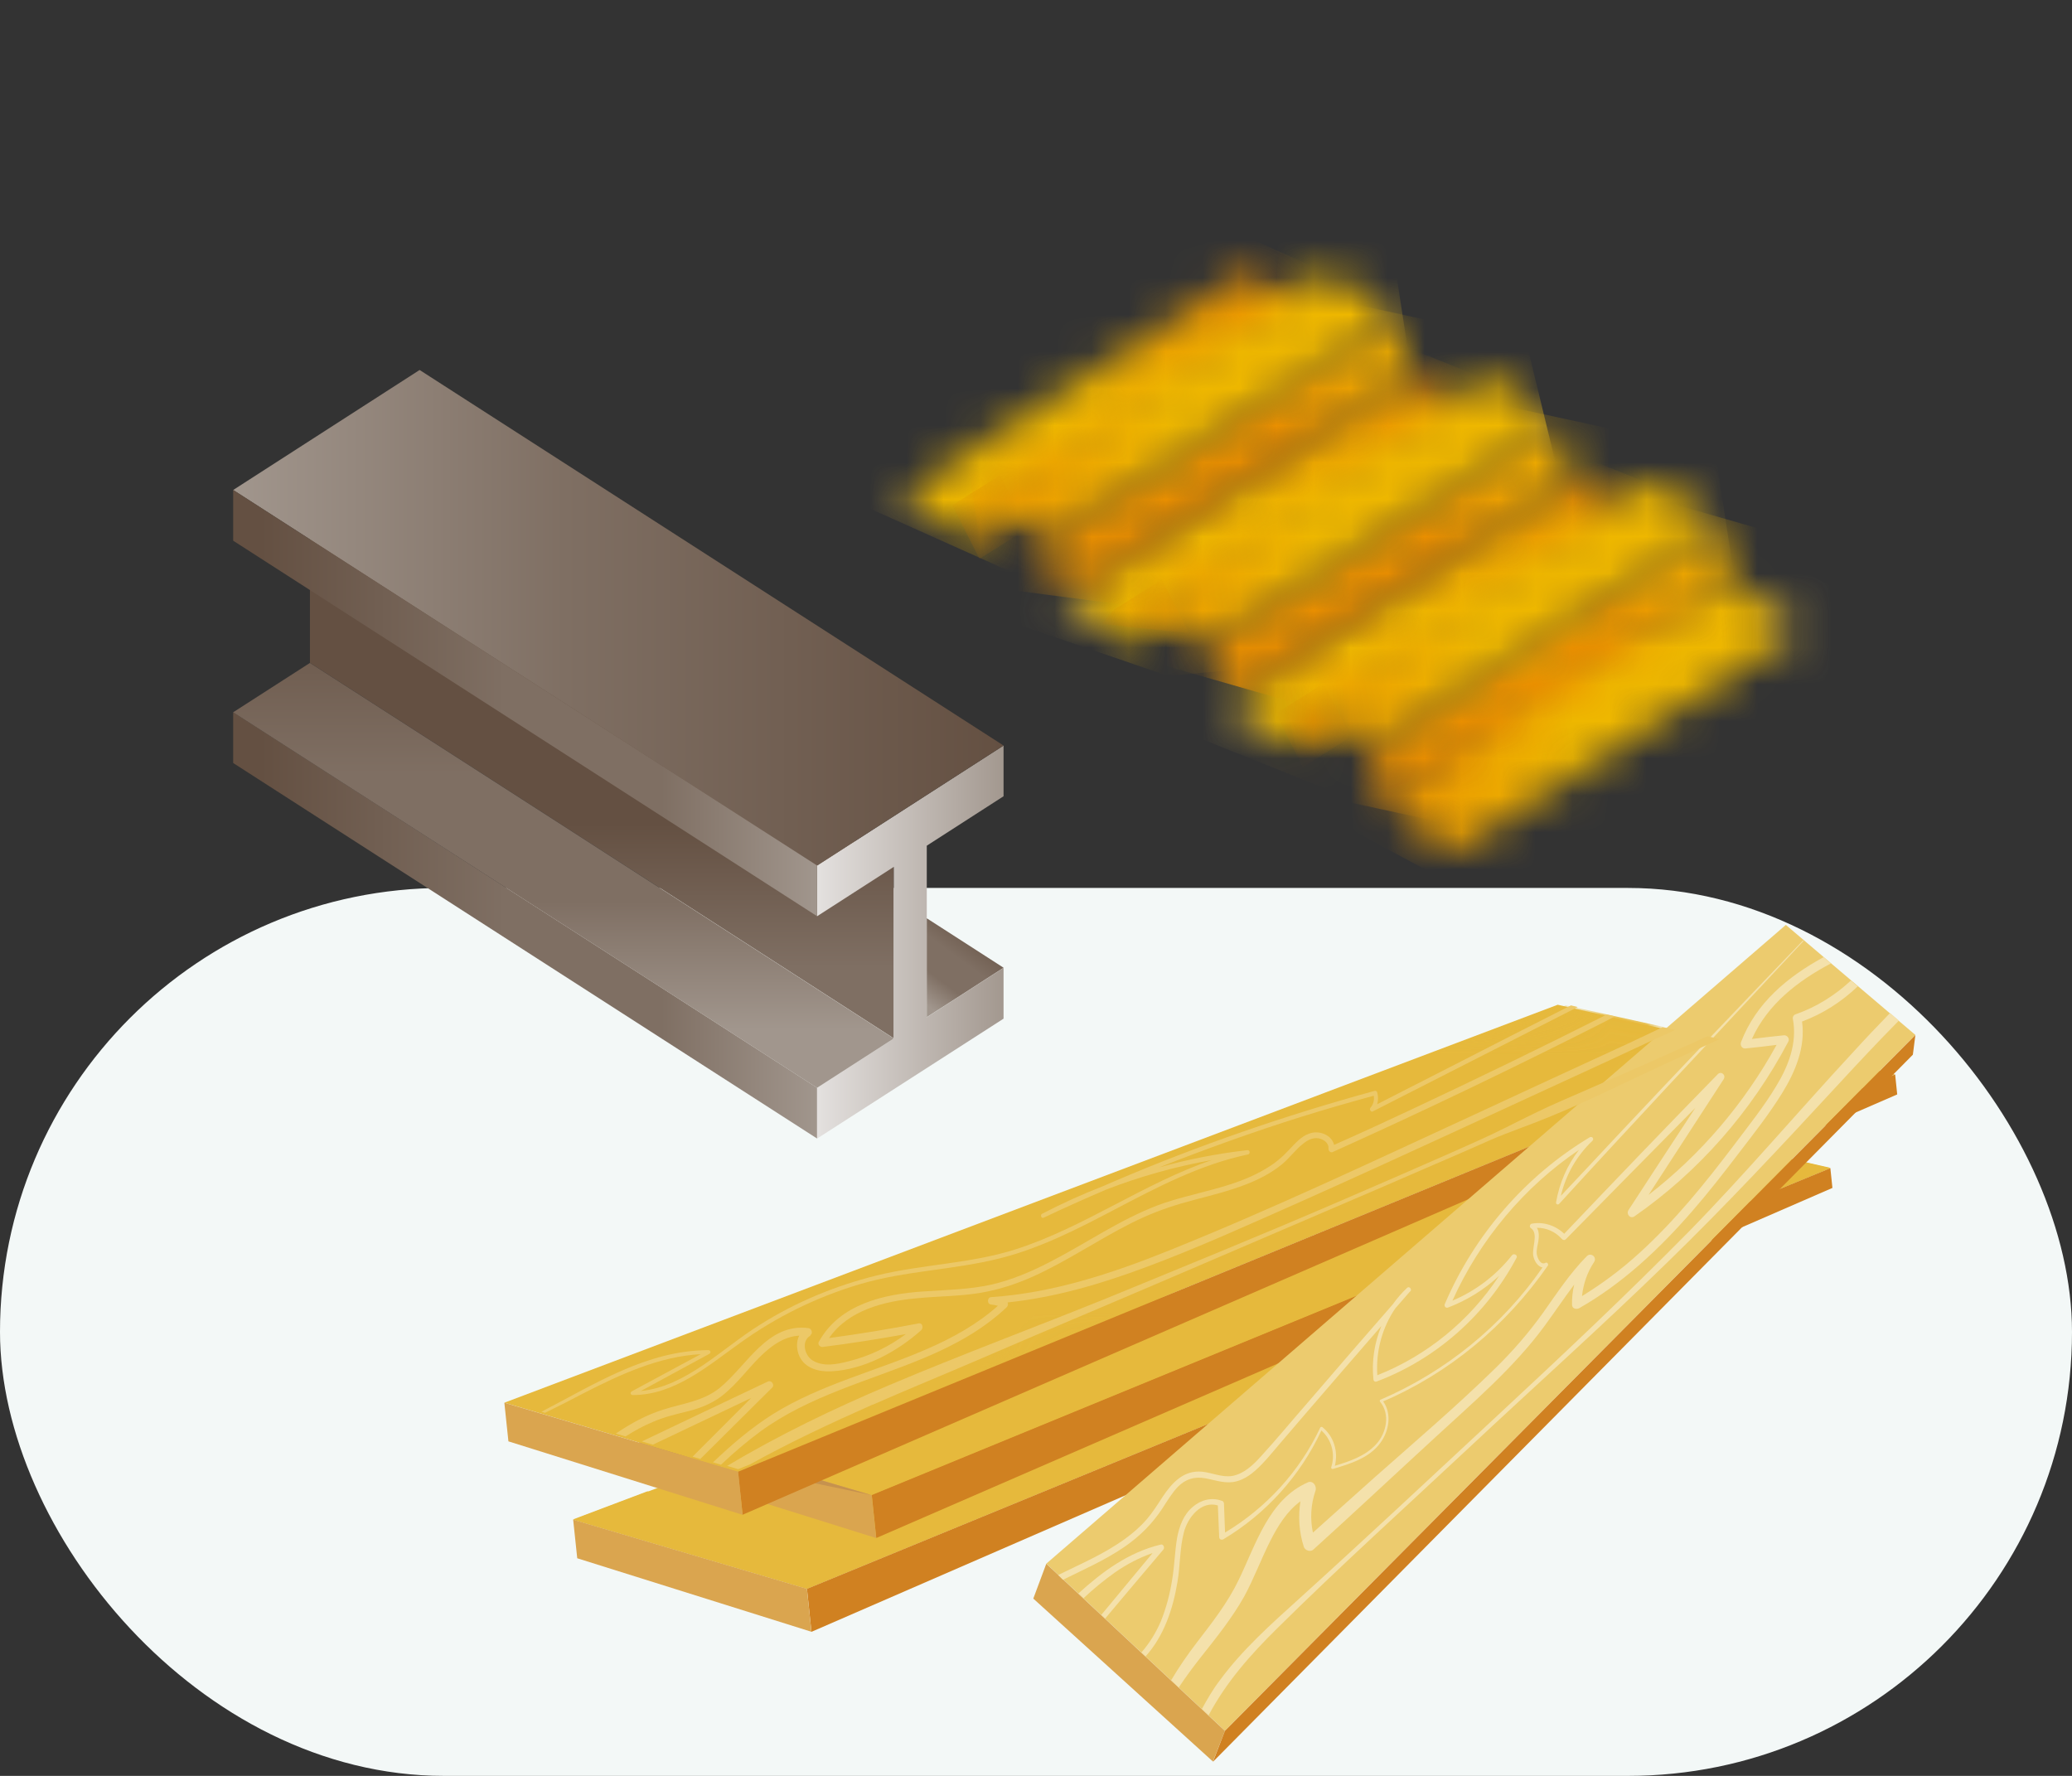
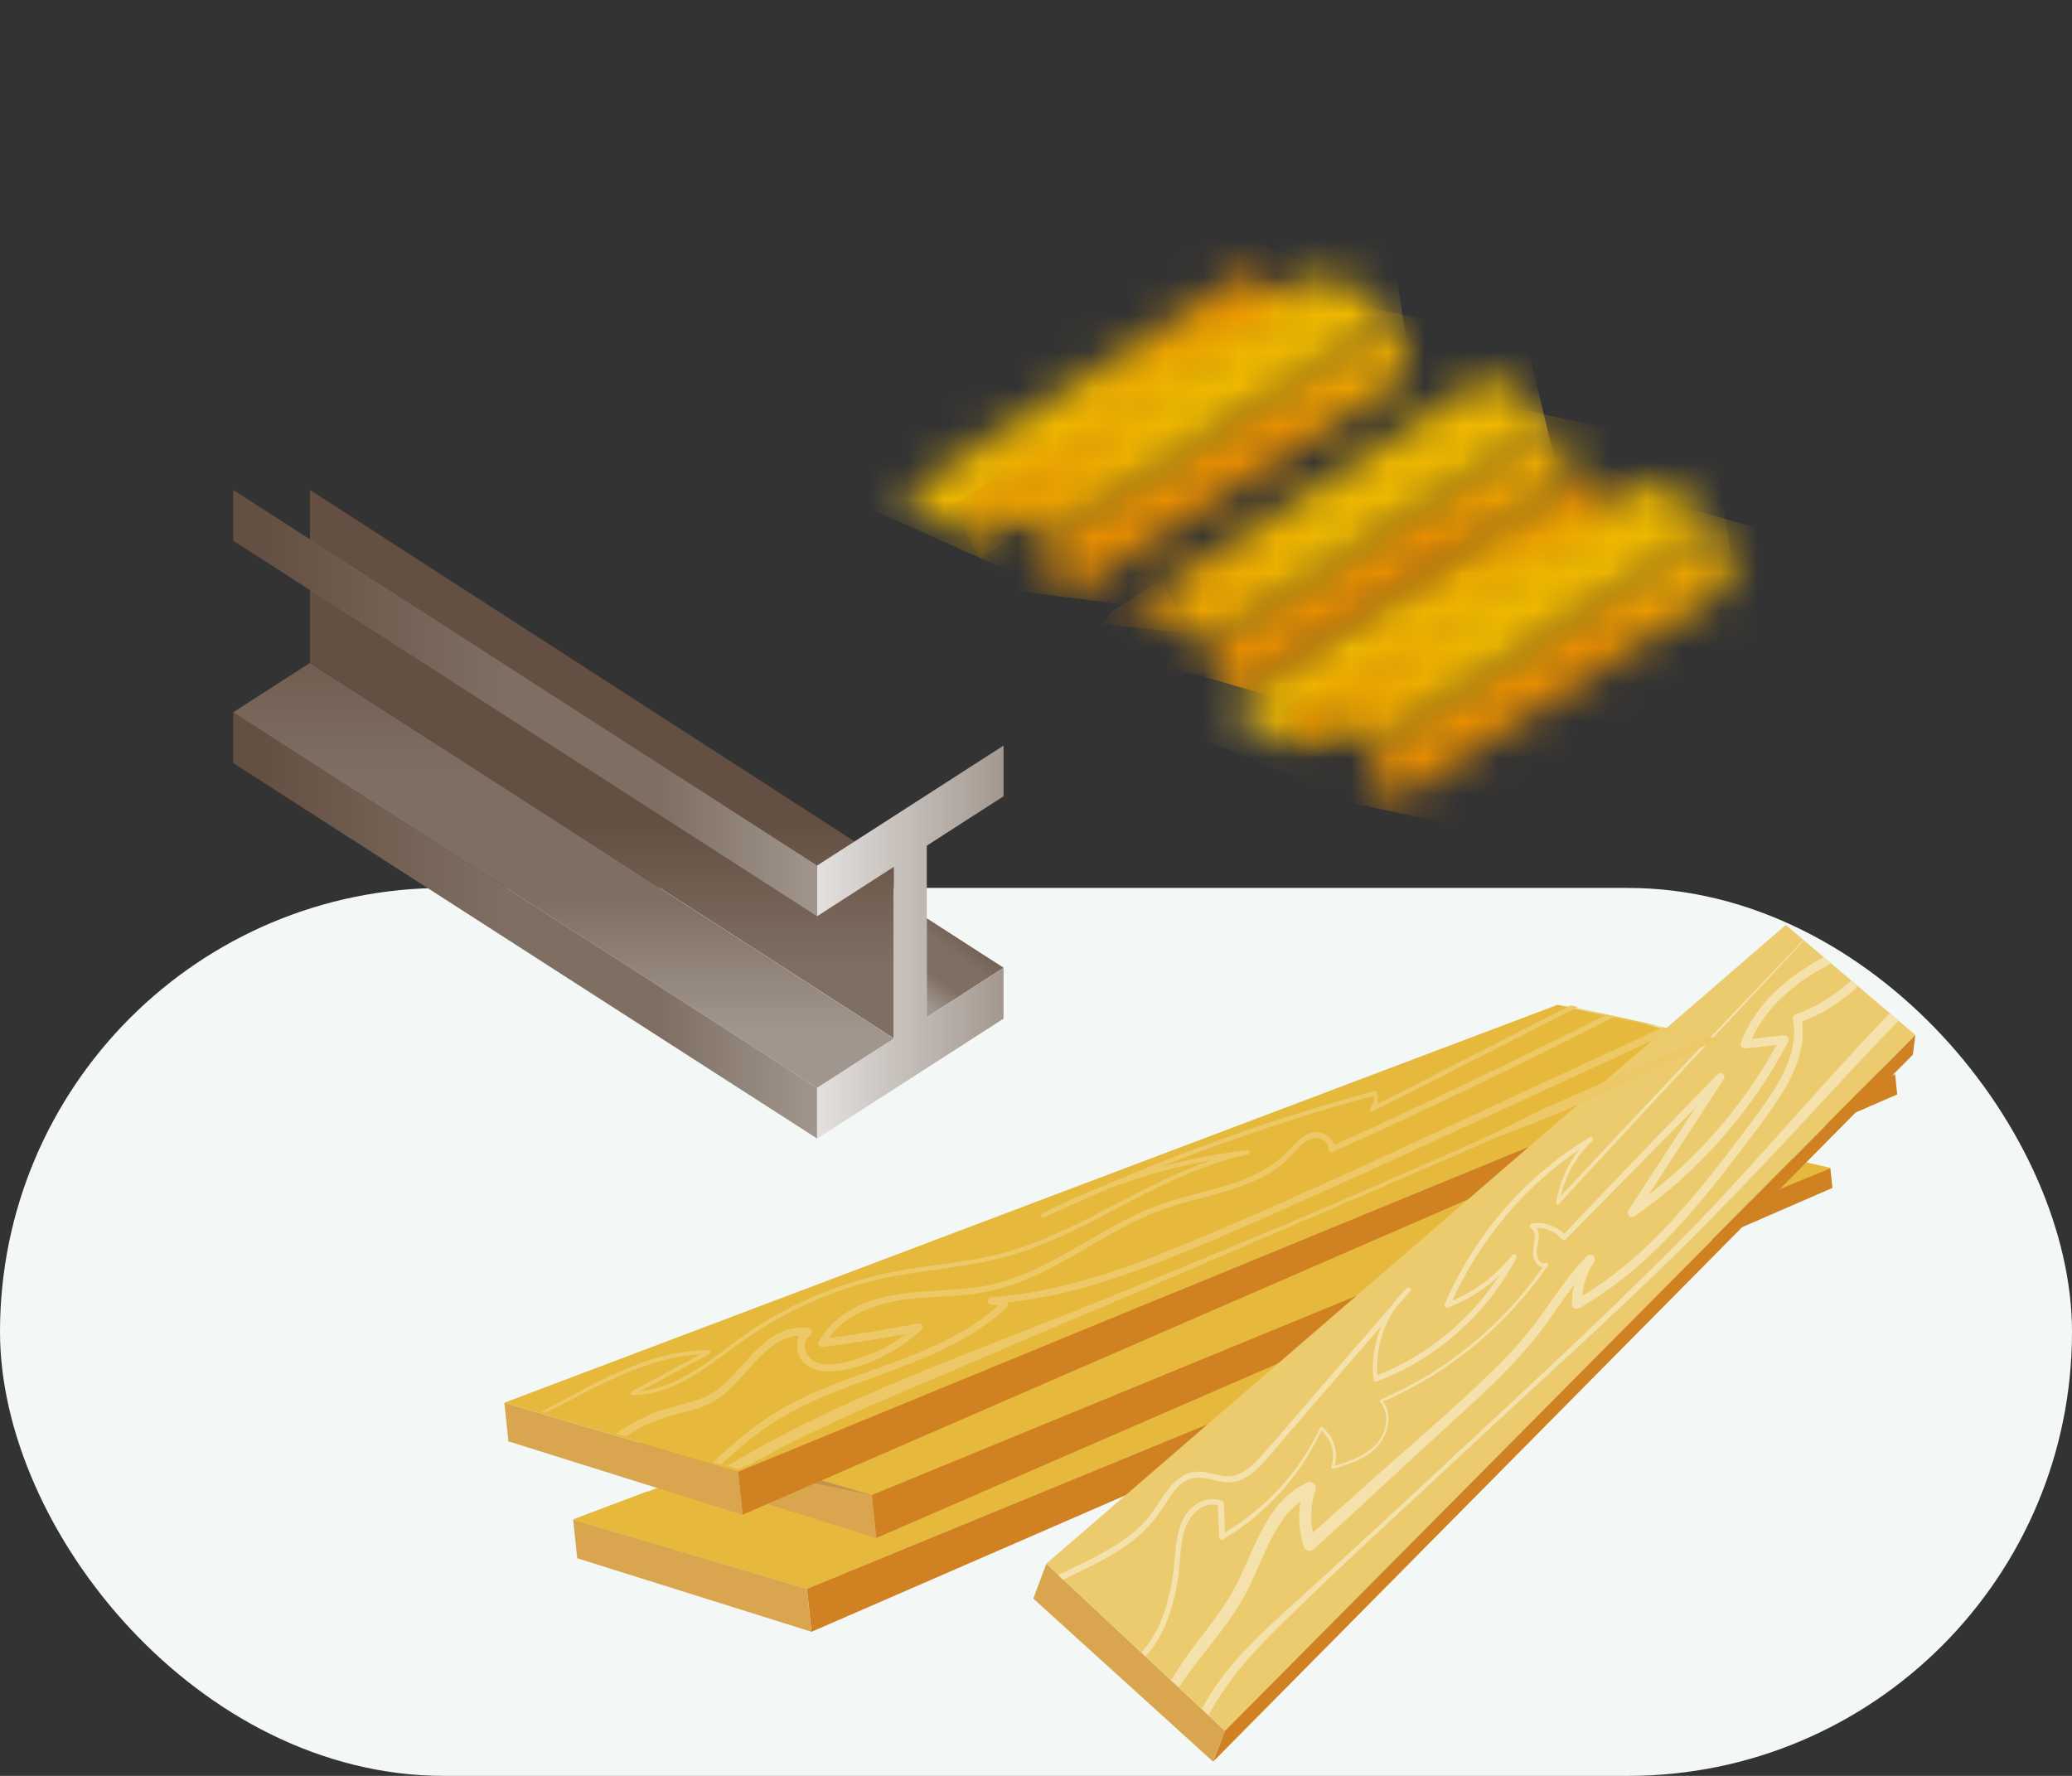
<svg xmlns="http://www.w3.org/2000/svg" width="56" height="48" viewBox="0 0 56 48" fill="none">
  <rect x="0" y="0" width="56" height="48" fill="#333333" stroke="none" />
  <rect y="24" width="56" height="24" rx="12" fill="#F3F8F7" />
  <g clip-path="url(#clip0_7344_214623)">
    <mask id="mask0_7344_214623" style="mask-type:luminance" maskUnits="userSpaceOnUse" x="37" y="15" width="12" height="9">
      <path d="M37.44 21.822L41.886 17.709L46.815 15.789L48.696 17L39.323 23.032L37.44 21.822Z" fill="white" />
    </mask>
    <g mask="url(#mask0_7344_214623)">
-       <path d="M39.846 10.645L50.288 16.276L45.221 27.116L34.778 21.484L39.846 10.645Z" fill="url(#paint0_linear_7344_214623)" />
-     </g>
+       </g>
    <mask id="mask1_7344_214623" style="mask-type:luminance" maskUnits="userSpaceOnUse" x="33" y="12" width="12" height="9">
      <path d="M33.071 19.006L42.444 12.973L44.327 14.183L34.952 20.216L33.071 19.006Z" fill="white" />
    </mask>
    <g mask="url(#mask1_7344_214623)">
      <path d="M34.353 8.979L31.003 19.387L43.041 24.202L46.391 13.795L34.353 8.979Z" fill="url(#paint1_linear_7344_214623)" />
    </g>
    <mask id="mask2_7344_214623" style="mask-type:luminance" maskUnits="userSpaceOnUse" x="34" y="18" width="3" height="3">
      <path d="M36.036 19.522L34.952 20.218L35.214 18.992L36.036 19.522Z" fill="white" />
    </mask>
    <g mask="url(#mask2_7344_214623)">
      <path d="M35.774 18.472L34.48 19.285L35.213 20.733L36.507 19.92L35.774 18.472Z" fill="url(#paint2_linear_7344_214623)" />
    </g>
    <mask id="mask3_7344_214623" style="mask-type:luminance" maskUnits="userSpaceOnUse" x="37" y="14" width="10" height="8">
      <path d="M37.095 20.201L46.469 14.168L46.815 15.787L37.44 21.819L37.095 20.201Z" fill="white" />
    </mask>
    <g mask="url(#mask3_7344_214623)">
      <path d="M46.461 23.852L35.809 21.543L36.377 11.082L48.101 14.448L46.461 23.852Z" fill="url(#paint3_linear_7344_214623)" />
    </g>
    <mask id="mask4_7344_214623" style="mask-type:luminance" maskUnits="userSpaceOnUse" x="35" y="12" width="12" height="9">
      <path d="M35.214 18.99L44.588 12.957L46.469 14.168L37.095 20.2L35.214 18.99Z" fill="white" />
    </mask>
    <g mask="url(#mask4_7344_214623)">
      <path d="M33.065 12.103L46.15 10.875L47.547 19.995L35.533 22.281L33.065 12.103Z" fill="url(#paint4_linear_7344_214623)" />
    </g>
    <mask id="mask5_7344_214623" style="mask-type:luminance" maskUnits="userSpaceOnUse" x="28" y="10" width="12" height="8">
      <path d="M28.7 16.193L38.074 10.16L39.956 11.371L30.581 17.404L28.7 16.193Z" fill="white" />
    </mask>
    <g mask="url(#mask5_7344_214623)">
-       <path d="M37.6 20.338L26.635 16.578L29.985 6.172L42.022 10.989L37.6 20.338Z" fill="url(#paint5_linear_7344_214623)" />
-     </g>
+       </g>
    <mask id="mask6_7344_214623" style="mask-type:luminance" maskUnits="userSpaceOnUse" x="30" y="16" width="2" height="2">
      <path d="M31.665 16.709L30.581 17.406L30.843 16.18L31.665 16.709Z" fill="white" />
    </mask>
    <g mask="url(#mask6_7344_214623)">
      <path d="M29.771 16.867L30.111 16.477L31.403 15.664L32.137 17.112L29.771 16.867Z" fill="url(#paint6_linear_7344_214623)" />
    </g>
    <mask id="mask7_7344_214623" style="mask-type:luminance" maskUnits="userSpaceOnUse" x="32" y="11" width="11" height="9">
      <path d="M32.724 17.388L42.098 11.355L42.443 12.974L33.071 19.007L32.724 17.388Z" fill="white" />
    </mask>
    <g mask="url(#mask7_7344_214623)">
      <path d="M42.09 21.036L30.366 17.669L33.079 9.324L43.73 11.633L42.09 21.036Z" fill="url(#paint7_linear_7344_214623)" />
    </g>
    <mask id="mask8_7344_214623" style="mask-type:luminance" maskUnits="userSpaceOnUse" x="30" y="10" width="13" height="8">
      <path d="M30.843 16.177L40.217 10.145L42.098 11.355L32.724 17.388L30.843 16.177Z" fill="white" />
    </mask>
    <g mask="url(#mask8_7344_214623)">
      <path d="M29.765 10.347L40.708 7.004L43.176 17.182L30.09 18.41L29.765 10.347Z" fill="url(#paint8_linear_7344_214623)" />
    </g>
    <mask id="mask9_7344_214623" style="mask-type:luminance" maskUnits="userSpaceOnUse" x="24" y="7" width="12" height="8">
      <path d="M24.328 13.38L33.702 7.348L35.583 8.558L26.209 14.591L24.328 13.38Z" fill="white" />
    </mask>
    <g mask="url(#mask9_7344_214623)">
      <path d="M34.298 18.582L21.19 12.707L24.541 2.301L37.649 8.175L34.298 18.582Z" fill="url(#paint9_linear_7344_214623)" />
    </g>
    <mask id="mask10_7344_214623" style="mask-type:luminance" maskUnits="userSpaceOnUse" x="26" y="13" width="2" height="2">
      <path d="M27.293 13.893L26.209 14.59L26.471 13.363L27.293 13.893Z" fill="white" />
    </mask>
    <g mask="url(#mask10_7344_214623)">
      <path d="M27.033 12.843L25.739 13.656L26.472 15.104L27.765 14.291L27.033 12.843Z" fill="url(#paint10_linear_7344_214623)" />
    </g>
    <mask id="mask11_7344_214623" style="mask-type:luminance" maskUnits="userSpaceOnUse" x="28" y="8" width="11" height="9">
      <path d="M28.355 14.576L37.727 8.543L38.074 10.162L28.7 16.194L28.355 14.576Z" fill="white" />
    </mask>
    <g mask="url(#mask11_7344_214623)">
      <path d="M36.648 17.166L27.068 15.915L28.708 6.512L39.359 8.82L36.648 17.166Z" fill="url(#paint11_linear_7344_214623)" />
    </g>
    <mask id="mask12_7344_214623" style="mask-type:luminance" maskUnits="userSpaceOnUse" x="26" y="7" width="12" height="8">
      <path d="M26.472 13.365L35.846 7.332L37.727 8.542L28.354 14.575L26.472 13.365Z" fill="white" />
    </mask>
    <g mask="url(#mask12_7344_214623)">
      <path d="M37.408 5.254L25.394 7.539L26.789 16.66L38.804 14.375L37.408 5.254Z" fill="url(#paint12_linear_7344_214623)" />
    </g>
    <path fill-rule="evenodd" clip-rule="evenodd" d="M8.377 17.915L24.157 28.066V23.427L8.377 13.242V17.915Z" fill="url(#paint13_linear_7344_214623)" />
    <path fill-rule="evenodd" clip-rule="evenodd" d="M22.082 29.403L24.157 28.069V23.43L22.082 24.766V23.396L27.123 20.152V21.522L25.048 22.858V27.496L27.123 26.16V27.533L22.082 30.775V29.403Z" fill="url(#paint14_linear_7344_214623)" />
    <path fill-rule="evenodd" clip-rule="evenodd" d="M22.082 29.401L6.302 19.25V20.623L22.082 30.772V29.401Z" fill="url(#paint15_linear_7344_214623)" />
-     <path fill-rule="evenodd" clip-rule="evenodd" d="M27.123 20.151L11.341 10L6.302 13.244L22.082 23.395L27.123 20.151Z" fill="url(#paint16_linear_7344_214623)" />
    <path fill-rule="evenodd" clip-rule="evenodd" d="M25.048 24.82V27.492L27.123 26.156L25.048 24.82Z" fill="url(#paint17_linear_7344_214623)" />
    <path fill-rule="evenodd" clip-rule="evenodd" d="M6.302 19.252L22.082 29.403L24.157 28.069L8.377 17.918L6.302 19.252Z" fill="url(#paint18_linear_7344_214623)" />
    <path fill-rule="evenodd" clip-rule="evenodd" d="M22.082 23.393L6.302 13.242V14.614L22.082 24.763V23.393Z" fill="url(#paint19_linear_7344_214623)" />
    <path d="M43.96 30.321L15.492 41.078L21.81 42.946L49.469 31.576L43.96 30.321Z" fill="#E6B93C" />
    <path d="M49.469 31.574L21.81 42.944L21.932 44.106L49.525 32.108L49.469 31.574Z" fill="#D08121" />
    <path d="M15.491 41.074L15.601 42.118L21.931 44.105L21.809 42.943L15.491 41.074Z" fill="#DAA54F" />
    <path d="M45.446 30.654C41.438 34.307 36.443 36.682 31.378 38.54C26.963 40.163 22.179 41.444 17.609 40.337C17.569 40.325 17.538 40.32 17.498 40.309L15.49 41.067L21.808 42.936L49.467 31.565L45.445 30.647L45.446 30.654Z" fill="#E6B93C" />
    <path d="M23.561 40.409L23.683 41.571L51.276 29.581L51.22 29.039L23.561 40.409Z" fill="#D08121" />
    <path d="M23.56 40.41L17.234 38.543L17.344 39.587L23.682 41.572L23.56 40.41Z" fill="#DAA54F" />
    <path d="M51.212 29.039L47.189 28.12C43.182 31.772 38.187 34.147 33.122 36.005C28.707 37.629 23.923 38.91 19.353 37.802C19.32 37.79 19.281 37.786 19.249 37.773L17.242 38.532L23.559 40.4L51.212 29.039Z" fill="#E6B93C" />
    <path d="M17.234 38.543L17.293 39.1L23.552 40.411L17.234 38.543Z" fill="#C6924E" />
    <path d="M42.1 27.157L13.632 37.913L19.949 39.782L47.608 28.412L42.1 27.157Z" fill="#E6B93C" />
    <path d="M47.607 28.41L19.948 39.78L20.07 40.942L47.663 28.944L47.607 28.41Z" fill="#D08121" />
    <path d="M13.631 37.914L13.741 38.958L20.071 40.944L19.949 39.782L13.631 37.914Z" fill="#DAA54F" />
    <path d="M48.266 24.999L28.279 42.263L33.106 46.78L51.767 27.973L48.266 24.999Z" fill="#ECCB6E" />
    <path d="M28.278 42.266L27.927 43.208L32.781 47.611L33.106 46.783L28.278 42.266Z" fill="#DAA54F" />
    <path d="M33.106 46.783L32.783 47.619L51.699 28.507L51.767 27.976L33.106 46.783Z" fill="#D08121" />
    <path d="M38.119 34.901C38.168 34.849 38.088 34.754 38.032 34.807C37.89 34.941 37.759 35.09 37.644 35.253C36.882 36.127 36.121 37.001 35.368 37.882C34.931 38.38 34.505 38.901 34.052 39.394C33.85 39.613 33.61 39.837 33.306 39.893C33.031 39.938 32.761 39.807 32.495 39.779C31.993 39.729 31.68 40.072 31.418 40.464C31.285 40.669 31.152 40.881 30.993 41.065C30.82 41.266 30.621 41.437 30.404 41.595C29.842 42.003 29.211 42.268 28.599 42.571L28.728 42.7C29.296 42.418 29.875 42.167 30.403 41.801C30.808 41.521 31.145 41.184 31.419 40.766C31.546 40.57 31.671 40.358 31.839 40.182C32.042 39.978 32.283 39.905 32.567 39.955C32.82 39.999 33.063 40.093 33.323 40.058C33.568 40.024 33.778 39.883 33.955 39.721C34.175 39.523 34.36 39.29 34.546 39.072C34.76 38.819 34.975 38.574 35.189 38.321C35.901 37.492 36.614 36.671 37.333 35.841C37.148 36.29 37.068 36.79 37.12 37.285C37.125 37.332 37.167 37.359 37.211 37.339C38.816 36.733 40.172 35.535 40.988 33.996C41.027 33.929 40.92 33.869 40.871 33.921C40.44 34.467 39.887 34.89 39.255 35.155C39.997 33.505 41.197 32.077 42.675 31.08C42.361 31.486 42.148 31.969 42.056 32.495C42.046 32.552 42.111 32.577 42.145 32.533C44.128 30.364 46.138 28.224 48.146 26.075C48.349 25.863 48.543 25.645 48.746 25.433L48.729 25.419C47.064 27.15 45.408 28.888 43.762 30.641C43.239 31.204 42.715 31.759 42.185 32.323C42.319 31.753 42.614 31.238 43.037 30.836C43.094 30.782 43.031 30.701 42.965 30.74C41.236 31.779 39.851 33.37 39.048 35.248C39.023 35.306 39.075 35.364 39.135 35.342C39.65 35.145 40.116 34.858 40.519 34.482C39.723 35.693 38.566 36.641 37.225 37.171C37.181 36.532 37.354 35.887 37.71 35.365C37.842 35.216 37.966 35.068 38.098 34.919" fill="#F4E1AB" />
    <path d="M34.507 44.024C36.222 42.327 38.015 40.71 39.774 39.064C41.526 37.427 43.313 35.826 45.03 34.153C46.635 32.595 48.162 30.958 49.681 29.314C50.217 28.733 50.761 28.152 51.322 27.585L51.083 27.38C50.747 27.725 50.412 28.078 50.085 28.438C48.594 30.047 47.172 31.729 45.638 33.295C43.962 34.996 42.226 36.631 40.48 38.252C38.699 39.907 36.926 41.57 35.119 43.205C34.354 43.897 33.574 44.59 32.963 45.424C32.779 45.666 32.628 45.928 32.485 46.189L32.666 46.361C33.138 45.469 33.797 44.725 34.507 44.024Z" fill="#F4E1AB" />
    <path d="M35.349 40.066C34.296 40.526 33.949 41.729 33.484 42.691C33.185 43.318 32.761 43.855 32.344 44.399C32.092 44.727 31.863 45.061 31.652 45.416L31.859 45.609C32.046 45.327 32.25 45.052 32.462 44.783C32.873 44.264 33.299 43.735 33.626 43.153C33.892 42.664 34.085 42.136 34.336 41.641C34.541 41.239 34.787 40.84 35.147 40.579C35.082 40.991 35.11 41.409 35.238 41.808C35.271 41.908 35.416 41.956 35.494 41.885C36.606 40.879 37.701 39.85 38.805 38.837C39.823 37.897 40.898 36.982 41.727 35.863C42.006 35.484 42.267 35.092 42.546 34.721C42.503 34.9 42.483 35.085 42.487 35.267C42.491 35.378 42.609 35.397 42.683 35.358C43.847 34.695 44.843 33.765 45.722 32.752C46.165 32.245 46.582 31.709 46.991 31.173C47.394 30.647 47.811 30.119 48.163 29.55C48.521 28.972 48.8 28.308 48.704 27.611C49.264 27.402 49.773 27.078 50.21 26.659L50.023 26.504C49.592 26.907 49.082 27.223 48.528 27.416C48.483 27.428 48.443 27.488 48.456 27.542C48.579 28.196 48.334 28.817 48.003 29.36C47.673 29.911 47.261 30.423 46.88 30.931C46.09 31.975 45.267 32.998 44.296 33.878C43.822 34.309 43.304 34.697 42.757 35.032C42.792 34.703 42.899 34.39 43.08 34.117C43.174 33.98 42.996 33.84 42.885 33.955C42.429 34.416 42.075 34.961 41.703 35.484C41.311 36.034 40.867 36.541 40.382 37.013C39.355 38.017 38.251 38.959 37.172 39.914C36.612 40.417 36.044 40.922 35.484 41.425C35.406 41.052 35.427 40.661 35.552 40.299C35.6 40.167 35.483 40.004 35.342 40.067" fill="#F4E1AB" />
    <path d="M33.026 40.567C32.752 40.461 32.457 40.539 32.237 40.729C31.987 40.938 31.873 41.252 31.813 41.568C31.751 41.939 31.744 42.313 31.682 42.685C31.622 43.072 31.522 43.456 31.375 43.821C31.244 44.128 31.065 44.417 30.85 44.662L30.962 44.769C31.456 44.225 31.704 43.484 31.822 42.765C31.9 42.321 31.882 41.854 31.998 41.413C32.103 41.013 32.467 40.554 32.915 40.69C32.93 40.974 32.936 41.259 32.951 41.551C32.958 41.614 33.022 41.631 33.066 41.603C34.212 40.919 35.143 39.892 35.713 38.665C35.986 38.906 36.097 39.299 35.98 39.653C35.967 39.686 35.993 39.707 36.024 39.704C36.483 39.568 37.017 39.409 37.314 38.989C37.544 38.671 37.62 38.21 37.383 37.878C39.172 37.111 40.706 35.83 41.832 34.211C41.859 34.176 41.821 34.109 41.776 34.13C41.637 34.208 41.554 34.01 41.534 33.893C41.522 33.775 41.557 33.668 41.576 33.555C41.594 33.426 41.603 33.291 41.538 33.186C41.793 33.183 42.038 33.292 42.213 33.488C42.248 33.524 42.287 33.528 42.322 33.493C43.486 32.307 44.657 31.12 45.821 29.942C45.219 30.862 44.617 31.775 44.016 32.703C43.943 32.814 44.058 32.953 44.174 32.877C45.909 31.671 47.337 30.044 48.333 28.153C48.378 28.069 48.298 27.974 48.214 27.983C47.922 28.014 47.638 28.044 47.348 28.082C47.776 27.14 48.587 26.515 49.484 26.04L49.287 25.87C48.319 26.4 47.462 27.102 47.054 28.169C47.024 28.251 47.081 28.348 47.173 28.339C47.449 28.31 47.733 28.28 48.016 28.242C47.15 29.818 45.969 31.204 44.555 32.297C45.23 31.258 45.904 30.219 46.585 29.171C46.658 29.052 46.514 28.94 46.424 29.037C45.03 30.461 43.652 31.9 42.276 33.347C42.043 33.125 41.721 33.016 41.402 33.074C41.356 33.078 41.325 33.153 41.367 33.188C41.609 33.346 41.372 33.751 41.451 33.989C41.488 34.12 41.578 34.238 41.689 34.258C40.599 35.841 39.053 37.083 37.316 37.83C37.293 37.832 37.282 37.873 37.299 37.887C37.583 38.23 37.467 38.743 37.188 39.042C36.895 39.358 36.475 39.498 36.077 39.619C36.176 39.236 36.047 38.82 35.742 38.575C35.725 38.56 35.687 38.565 35.681 38.589C35.123 39.775 34.218 40.759 33.109 41.423C33.097 41.163 33.093 40.901 33.08 40.633C33.077 40.609 33.059 40.579 33.034 40.566" fill="#F4E1AB" />
-     <path d="M29.87 43.746C30.394 43.12 30.919 42.501 31.443 41.882C31.484 41.83 31.443 41.731 31.375 41.747C30.497 41.958 29.799 42.476 29.147 43.068L29.285 43.197C29.553 42.946 29.839 42.71 30.142 42.495C30.453 42.28 30.791 42.102 31.151 41.977C30.689 42.533 30.228 43.09 29.767 43.646L29.87 43.746Z" fill="#F4E1AB" />
    <g style="mix-blend-mode:multiply">
      <mask id="mask13_7344_214623" style="mask-type:luminance" maskUnits="userSpaceOnUse" x="25" y="26" width="21" height="12">
        <path d="M44.858 26.906L25.459 28.945L26.317 37.111L45.717 35.072L44.858 26.906Z" fill="white" />
      </mask>
      <g mask="url(#mask13_7344_214623)">
        <mask id="mask14_7344_214623" style="mask-type:luminance" maskUnits="userSpaceOnUse" x="25" y="26" width="21" height="12">
          <path d="M44.858 26.906L25.459 28.945L26.317 37.111L45.717 35.072L44.858 26.906Z" fill="white" />
        </mask>
        <g mask="url(#mask14_7344_214623)">
          <path d="M26.317 37.111L33.051 30.608L42.318 27.173L44.947 27.754L41.259 30.825L26.317 37.111Z" fill="#E6B93C" />
        </g>
      </g>
    </g>
    <path d="M19.145 36.492C17.47 36.502 16.084 37.409 14.634 38.157L14.73 38.187C15.084 38.014 15.438 37.834 15.776 37.656C16.77 37.147 17.813 36.664 18.939 36.601C18.315 36.937 17.691 37.272 17.074 37.607C17.023 37.636 17.038 37.706 17.1 37.707C18.225 37.708 19.128 36.923 20.001 36.299C20.982 35.593 22.074 35.057 23.225 34.714C24.466 34.345 25.761 34.328 27.015 34.014C28.111 33.739 29.12 33.221 30.12 32.695C31.274 32.089 32.443 31.474 33.726 31.204C33.795 31.197 33.79 31.078 33.714 31.087C32.909 31.179 32.11 31.334 31.334 31.551C32.593 31.054 33.871 30.594 35.163 30.188C35.817 29.984 36.472 29.796 37.128 29.616C37.148 29.733 37.121 29.847 37.038 29.943C37.004 29.986 37.051 30.069 37.103 30.04C38.951 29.099 40.792 28.159 42.641 27.219L42.458 27.174C41.375 27.725 40.285 28.276 39.203 28.834C38.54 29.174 37.885 29.505 37.222 29.845C37.25 29.746 37.254 29.635 37.219 29.519C37.215 29.488 37.168 29.477 37.145 29.487C34.747 30.144 32.389 30.956 30.102 31.935C30.006 31.977 29.909 32.018 29.813 32.06C29.253 32.278 28.706 32.526 28.168 32.805C28.102 32.836 28.145 32.95 28.211 32.911C28.765 32.647 29.328 32.397 29.892 32.155C30.817 31.796 31.782 31.528 32.756 31.354C30.929 31.975 29.323 33.16 27.477 33.759C26.247 34.158 24.945 34.168 23.696 34.474C22.577 34.75 21.499 35.197 20.525 35.815C19.512 36.446 18.55 37.476 17.321 37.597C17.938 37.262 18.554 36.927 19.171 36.593C19.222 36.563 19.207 36.493 19.145 36.492Z" fill="#ECC867" />
    <path d="M23.584 37.97C24.525 37.554 25.478 37.168 26.428 36.758C27.452 36.317 28.484 35.875 29.517 35.441C31.56 34.576 33.601 33.694 35.642 32.821C36.675 32.379 37.706 31.937 38.738 31.487C39.258 31.266 39.776 31.037 40.295 30.807C40.8 30.588 41.333 30.413 41.846 30.2C43.006 29.729 44.133 29.15 45.273 28.633C45.672 28.448 46.081 28.27 46.48 28.085L46.146 28.009C45.865 28.142 45.576 28.268 45.294 28.392C44.272 28.857 43.24 29.299 42.217 29.748C41.705 29.968 41.211 30.219 40.71 30.47C40.209 30.721 39.704 30.941 39.193 31.169C38.177 31.617 37.161 32.058 36.136 32.499C34.095 33.38 32.042 34.215 29.989 35.058C28.01 35.862 26.001 36.605 24.032 37.439C22.532 38.073 21.055 38.784 19.653 39.622L19.95 39.71L20.27 39.581C21.347 38.983 22.464 38.461 23.591 37.962" fill="#ECC867" />
    <path d="M20.894 38.219C20.304 38.591 19.778 39.043 19.27 39.525L19.486 39.59C19.825 39.269 20.173 38.97 20.548 38.693C21.881 37.719 23.484 37.328 24.978 36.703C25.788 36.363 26.566 35.94 27.208 35.333C27.243 35.297 27.254 35.249 27.233 35.203C28.523 35.068 29.772 34.698 30.981 34.246C32.377 33.726 33.74 33.106 35.104 32.502C37.853 31.276 40.582 29.997 43.321 28.741C43.972 28.442 44.629 28.127 45.281 27.836L44.94 27.761C44.615 27.914 44.29 28.075 43.972 28.22C42.61 28.847 41.248 29.475 39.88 30.111C37.135 31.376 34.4 32.672 31.594 33.8C30.046 34.423 28.448 34.949 26.784 35.06C26.677 35.071 26.672 35.246 26.782 35.259C26.845 35.268 26.908 35.277 26.971 35.294C25.836 36.303 24.353 36.736 22.965 37.256C22.248 37.521 21.534 37.819 20.879 38.229" fill="#ECC867" />
    <path d="M21.902 36.085C21.976 36.045 21.939 35.914 21.859 35.899C20.742 35.746 20.189 36.916 19.446 37.518C19.002 37.874 18.457 37.931 17.932 38.098C17.474 38.241 17.041 38.477 16.643 38.749L16.907 38.825C17.147 38.672 17.396 38.535 17.656 38.428C17.968 38.292 18.301 38.218 18.626 38.136C18.936 38.056 19.234 37.937 19.493 37.743C19.723 37.568 19.918 37.357 20.105 37.147C20.5 36.7 20.976 36.134 21.601 36.1C21.517 36.26 21.525 36.482 21.605 36.656C21.757 36.989 22.139 37.084 22.471 37.065C23.351 37.02 24.246 36.537 24.899 35.952C24.962 35.89 24.932 35.75 24.833 35.769C24.027 35.925 23.218 36.057 22.407 36.166C22.926 35.413 23.901 35.168 24.762 35.093C25.345 35.032 25.936 35.041 26.515 34.941C26.995 34.859 27.46 34.707 27.905 34.509C28.831 34.094 29.67 33.514 30.569 33.062C31.003 32.842 31.451 32.668 31.917 32.531C32.384 32.395 32.862 32.289 33.327 32.137C33.8 31.984 34.267 31.784 34.653 31.466C34.86 31.293 35.015 31.07 35.23 30.905C35.345 30.813 35.477 30.744 35.635 30.767C35.769 30.793 35.919 30.888 35.905 31.048C35.903 31.104 35.955 31.162 36.015 31.14C38.497 30.022 40.949 28.843 43.38 27.611C43.467 27.562 43.556 27.521 43.644 27.472L43.422 27.424C41.654 28.316 39.874 29.178 38.085 30.017C37.412 30.334 36.739 30.643 36.057 30.945C35.989 30.666 35.634 30.537 35.373 30.644C35.157 30.722 34.998 30.913 34.837 31.081C34.656 31.275 34.464 31.438 34.237 31.573C33.341 32.127 32.249 32.218 31.279 32.582C30.25 32.976 29.346 33.611 28.375 34.11C27.874 34.369 27.355 34.591 26.802 34.72C26.195 34.855 25.576 34.865 24.959 34.906C23.896 34.978 22.698 35.239 22.131 36.267C22.091 36.335 22.162 36.415 22.231 36.407C22.981 36.313 23.737 36.194 24.483 36.059C24.023 36.402 23.498 36.655 22.939 36.793C22.629 36.874 22.25 36.953 21.959 36.769C21.743 36.633 21.648 36.246 21.904 36.1" fill="#ECC867" />
-     <path d="M18.934 39.428C19.581 38.789 20.226 38.141 20.873 37.502C20.943 37.431 20.851 37.298 20.755 37.34C19.617 37.88 18.479 38.42 17.349 38.96L17.645 39.048C18.532 38.629 19.418 38.203 20.305 37.784C19.779 38.316 19.244 38.84 18.718 39.372L18.935 39.436L18.934 39.428Z" fill="#ECC867" />
  </g>
  <defs>
    <linearGradient id="paint0_linear_7344_214623" x1="55.888" y1="15.734" x2="35.723" y2="19.556" gradientUnits="userSpaceOnUse">
      <stop stop-color="#EA8F00" />
      <stop offset="0.25" stop-color="#F7DB94" />
      <stop offset="0.42" stop-color="#EEB700" />
      <stop offset="0.55" stop-color="#EEB700" />
      <stop offset="0.68" stop-color="#EEB700" />
      <stop offset="0.98" stop-color="#EA8F00" />
      <stop offset="1" stop-color="#EA8F00" />
    </linearGradient>
    <linearGradient id="paint1_linear_7344_214623" x1="28.09" y1="23.478" x2="43.959" y2="15.147" gradientUnits="userSpaceOnUse">
      <stop stop-color="#EA8F00" />
      <stop offset="0.25" stop-color="#F7DB94" />
      <stop offset="0.42" stop-color="#EEB700" />
      <stop offset="0.55" stop-color="#EEB700" />
      <stop offset="0.68" stop-color="#EEB700" />
      <stop offset="0.98" stop-color="#EA8F00" />
      <stop offset="1" stop-color="#EA8F00" />
    </linearGradient>
    <linearGradient id="paint2_linear_7344_214623" x1="32.017" y1="12.265" x2="35.849" y2="18.755" gradientUnits="userSpaceOnUse">
      <stop stop-color="#EC7B00" />
      <stop offset="0.25" stop-color="#F7DB94" />
      <stop offset="0.42" stop-color="#EEB700" />
      <stop offset="0.55" stop-color="#EEB700" />
      <stop offset="0.68" stop-color="#EEB700" />
      <stop offset="0.98" stop-color="#D47400" />
    </linearGradient>
    <linearGradient id="paint3_linear_7344_214623" x1="57.772" y1="8.768" x2="42.055" y2="15.494" gradientUnits="userSpaceOnUse">
      <stop stop-color="#EA8F00" />
      <stop offset="0.25" stop-color="#F7DB94" />
      <stop offset="0.42" stop-color="#EEB700" />
      <stop offset="0.55" stop-color="#EEB700" />
      <stop offset="0.68" stop-color="#EEB700" />
      <stop offset="0.98" stop-color="#EA8F00" />
      <stop offset="1" stop-color="#EA8F00" />
    </linearGradient>
    <linearGradient id="paint4_linear_7344_214623" x1="55.312" y1="12.963" x2="32.347" y2="16.763" gradientUnits="userSpaceOnUse">
      <stop stop-color="#EA8F00" />
      <stop offset="0.25" stop-color="#F7DB94" />
      <stop offset="0.42" stop-color="#EEB700" />
      <stop offset="0.55" stop-color="#EEB700" />
      <stop offset="0.68" stop-color="#EEB700" />
      <stop offset="0.98" stop-color="#EA8F00" />
      <stop offset="1" stop-color="#EA8F00" />
    </linearGradient>
    <linearGradient id="paint5_linear_7344_214623" x1="23.379" y1="20.048" x2="39.249" y2="11.717" gradientUnits="userSpaceOnUse">
      <stop stop-color="#EA8F00" />
      <stop offset="0.25" stop-color="#F7DB94" />
      <stop offset="0.42" stop-color="#EEB700" />
      <stop offset="0.55" stop-color="#EEB700" />
      <stop offset="0.68" stop-color="#EEB700" />
      <stop offset="0.98" stop-color="#EA8F00" />
      <stop offset="1" stop-color="#EA8F00" />
    </linearGradient>
    <linearGradient id="paint6_linear_7344_214623" x1="27.523" y1="9.77" x2="31.257" y2="16.095" gradientUnits="userSpaceOnUse">
      <stop stop-color="#EC7B00" />
      <stop offset="0.25" stop-color="#F7DB94" />
      <stop offset="0.42" stop-color="#EEB700" />
      <stop offset="0.55" stop-color="#EEB700" />
      <stop offset="0.68" stop-color="#EEB700" />
      <stop offset="0.98" stop-color="#D47400" />
    </linearGradient>
    <linearGradient id="paint7_linear_7344_214623" x1="54.083" y1="6.405" x2="37.731" y2="13.403" gradientUnits="userSpaceOnUse">
      <stop stop-color="#EA8F00" />
      <stop offset="0.25" stop-color="#F7DB94" />
      <stop offset="0.42" stop-color="#EEB700" />
      <stop offset="0.55" stop-color="#EEB700" />
      <stop offset="0.68" stop-color="#EEB700" />
      <stop offset="0.98" stop-color="#EA8F00" />
      <stop offset="1" stop-color="#EA8F00" />
    </linearGradient>
    <linearGradient id="paint8_linear_7344_214623" x1="50.847" y1="10.261" x2="27.883" y2="14.06" gradientUnits="userSpaceOnUse">
      <stop stop-color="#EA8F00" />
      <stop offset="0.25" stop-color="#F7DB94" />
      <stop offset="0.42" stop-color="#EEB700" />
      <stop offset="0.55" stop-color="#EEB700" />
      <stop offset="0.68" stop-color="#EEB700" />
      <stop offset="0.98" stop-color="#EA8F00" />
      <stop offset="1" stop-color="#EA8F00" />
    </linearGradient>
    <linearGradient id="paint9_linear_7344_214623" x1="18.515" y1="17.555" x2="34.833" y2="8.989" gradientUnits="userSpaceOnUse">
      <stop stop-color="#EA8F00" />
      <stop offset="0.25" stop-color="#F7DB94" />
      <stop offset="0.42" stop-color="#EEB700" />
      <stop offset="0.55" stop-color="#EEB700" />
      <stop offset="0.68" stop-color="#EEB700" />
      <stop offset="0.98" stop-color="#EA8F00" />
      <stop offset="1" stop-color="#EA8F00" />
    </linearGradient>
    <linearGradient id="paint10_linear_7344_214623" x1="23.278" y1="6.634" x2="27.11" y2="13.124" gradientUnits="userSpaceOnUse">
      <stop stop-color="#EC7B00" />
      <stop offset="0.25" stop-color="#F7DB94" />
      <stop offset="0.42" stop-color="#EEB700" />
      <stop offset="0.55" stop-color="#EEB700" />
      <stop offset="0.68" stop-color="#EEB700" />
      <stop offset="0.98" stop-color="#D47400" />
    </linearGradient>
    <linearGradient id="paint11_linear_7344_214623" x1="49.031" y1="3.141" x2="33.313" y2="9.866" gradientUnits="userSpaceOnUse">
      <stop stop-color="#EA8F00" />
      <stop offset="0.25" stop-color="#F7DB94" />
      <stop offset="0.42" stop-color="#EEB700" />
      <stop offset="0.55" stop-color="#EEB700" />
      <stop offset="0.68" stop-color="#EEB700" />
      <stop offset="0.98" stop-color="#EA8F00" />
      <stop offset="1" stop-color="#EA8F00" />
    </linearGradient>
    <linearGradient id="paint12_linear_7344_214623" x1="46.17" y1="8.096" x2="24.56" y2="11.67" gradientUnits="userSpaceOnUse">
      <stop stop-color="#EA8F00" />
      <stop offset="0.25" stop-color="#F7DB94" />
      <stop offset="0.42" stop-color="#EEB700" />
      <stop offset="0.55" stop-color="#EEB700" />
      <stop offset="0.68" stop-color="#EEB700" />
      <stop offset="0.98" stop-color="#EA8F00" />
      <stop offset="1" stop-color="#EA8F00" />
    </linearGradient>
    <linearGradient id="paint13_linear_7344_214623" x1="16.267" y1="31.07" x2="16.267" y2="22.265" gradientUnits="userSpaceOnUse">
      <stop stop-color="#A1968D" />
      <stop offset="0.28" stop-color="#7F6F63" />
      <stop offset="0.56" stop-color="#7F6F63" />
      <stop offset="1" stop-color="#645042" />
    </linearGradient>
    <linearGradient id="paint14_linear_7344_214623" x1="21.439" y1="25.463" x2="27.254" y2="25.463" gradientUnits="userSpaceOnUse">
      <stop stop-color="#ECEAE9" />
      <stop offset="1" stop-color="#A1968D" />
    </linearGradient>
    <linearGradient id="paint15_linear_7344_214623" x1="22.082" y1="25.01" x2="7.042" y2="25.01" gradientUnits="userSpaceOnUse">
      <stop stop-color="#A1968D" />
      <stop offset="0.28" stop-color="#7F6F63" />
      <stop offset="0.56" stop-color="#7F6F63" />
      <stop offset="1" stop-color="#645042" />
    </linearGradient>
    <linearGradient id="paint16_linear_7344_214623" x1="6.302" y1="16.697" x2="27.123" y2="16.697" gradientUnits="userSpaceOnUse">
      <stop stop-color="#A1968D" />
      <stop offset="0.43" stop-color="#7F6F63" />
      <stop offset="1" stop-color="#645042" />
    </linearGradient>
    <linearGradient id="paint17_linear_7344_214623" x1="25.078" y1="27.19" x2="26.692" y2="24.997" gradientUnits="userSpaceOnUse">
      <stop stop-color="#A1968D" />
      <stop offset="0.28" stop-color="#7F6F63" />
      <stop offset="0.56" stop-color="#7F6F63" />
      <stop offset="1" stop-color="#645042" />
    </linearGradient>
    <linearGradient id="paint18_linear_7344_214623" x1="15.229" y1="27.824" x2="15.229" y2="15.488" gradientUnits="userSpaceOnUse">
      <stop stop-color="#A1968D" />
      <stop offset="0.28" stop-color="#7F6F63" />
      <stop offset="0.56" stop-color="#7F6F63" />
      <stop offset="1" stop-color="#645042" />
    </linearGradient>
    <linearGradient id="paint19_linear_7344_214623" x1="22.082" y1="19.003" x2="7.042" y2="19.003" gradientUnits="userSpaceOnUse">
      <stop stop-color="#A1968D" />
      <stop offset="0.28" stop-color="#7F6F63" />
      <stop offset="0.56" stop-color="#7F6F63" />
      <stop offset="1" stop-color="#645042" />
    </linearGradient>
    <clipPath id="clip0_7344_214623">
      <rect width="48" height="48" fill="white" transform="translate(4)" />
    </clipPath>
  </defs>
</svg>